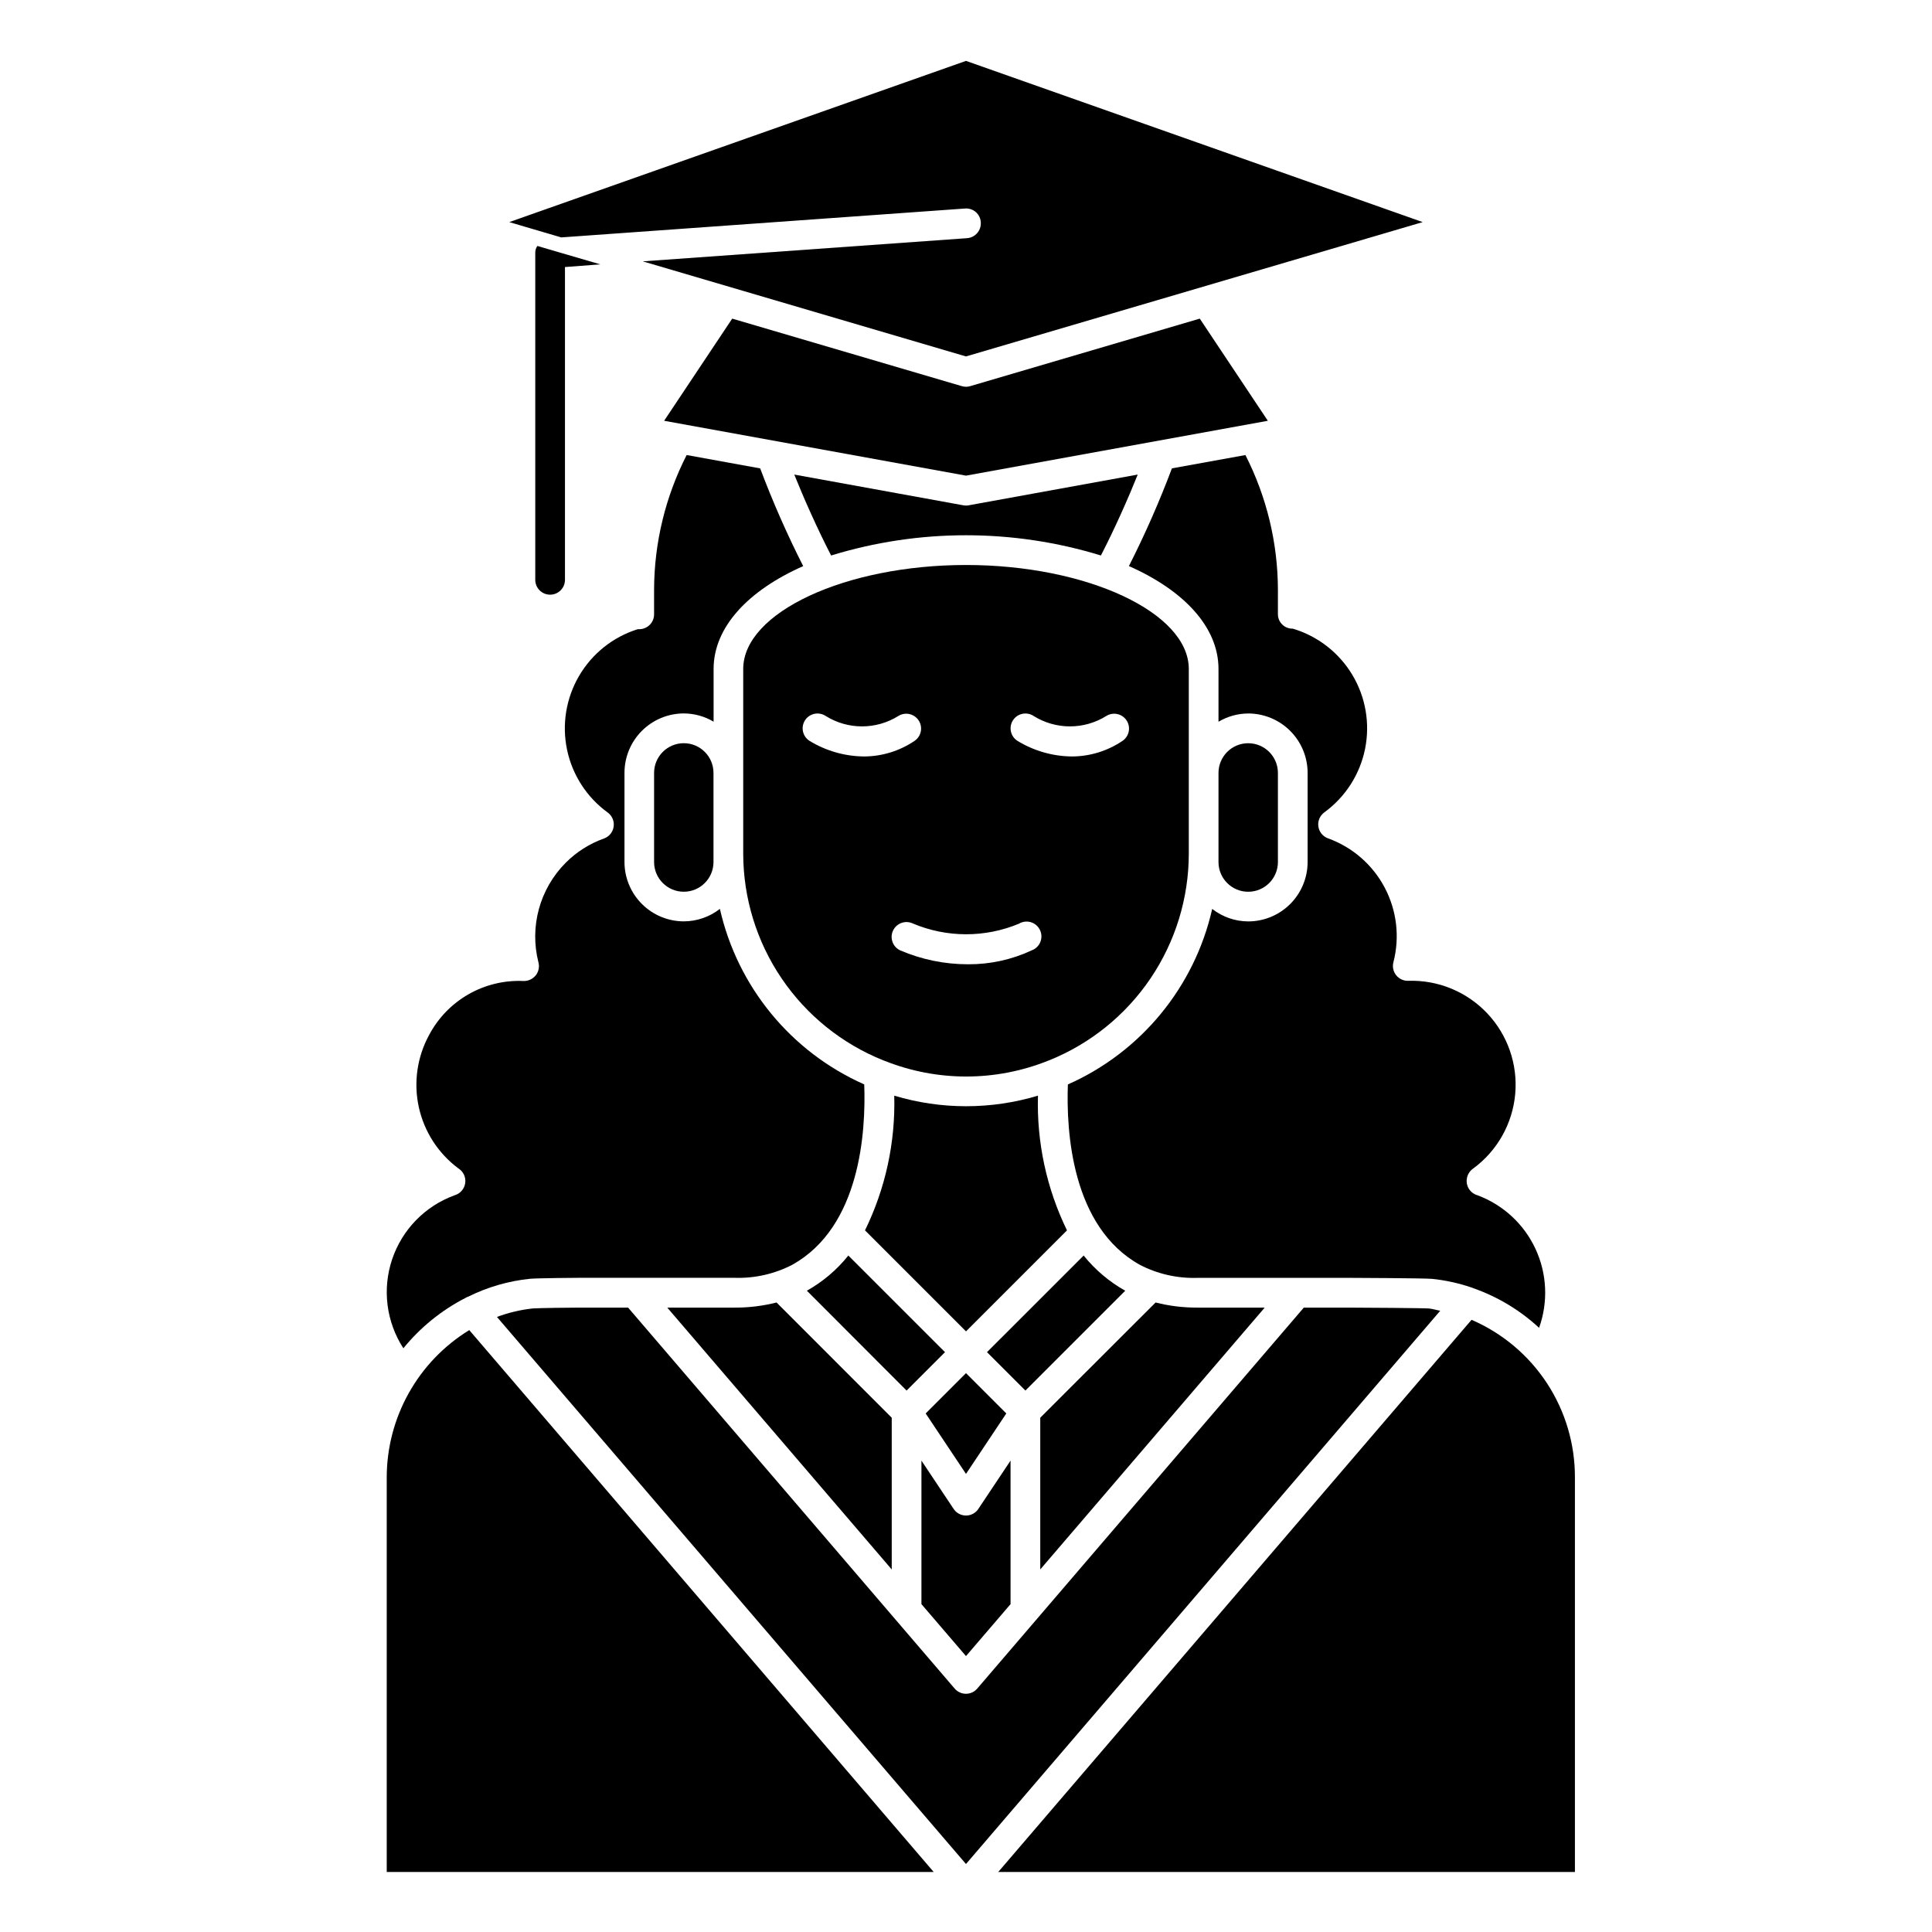
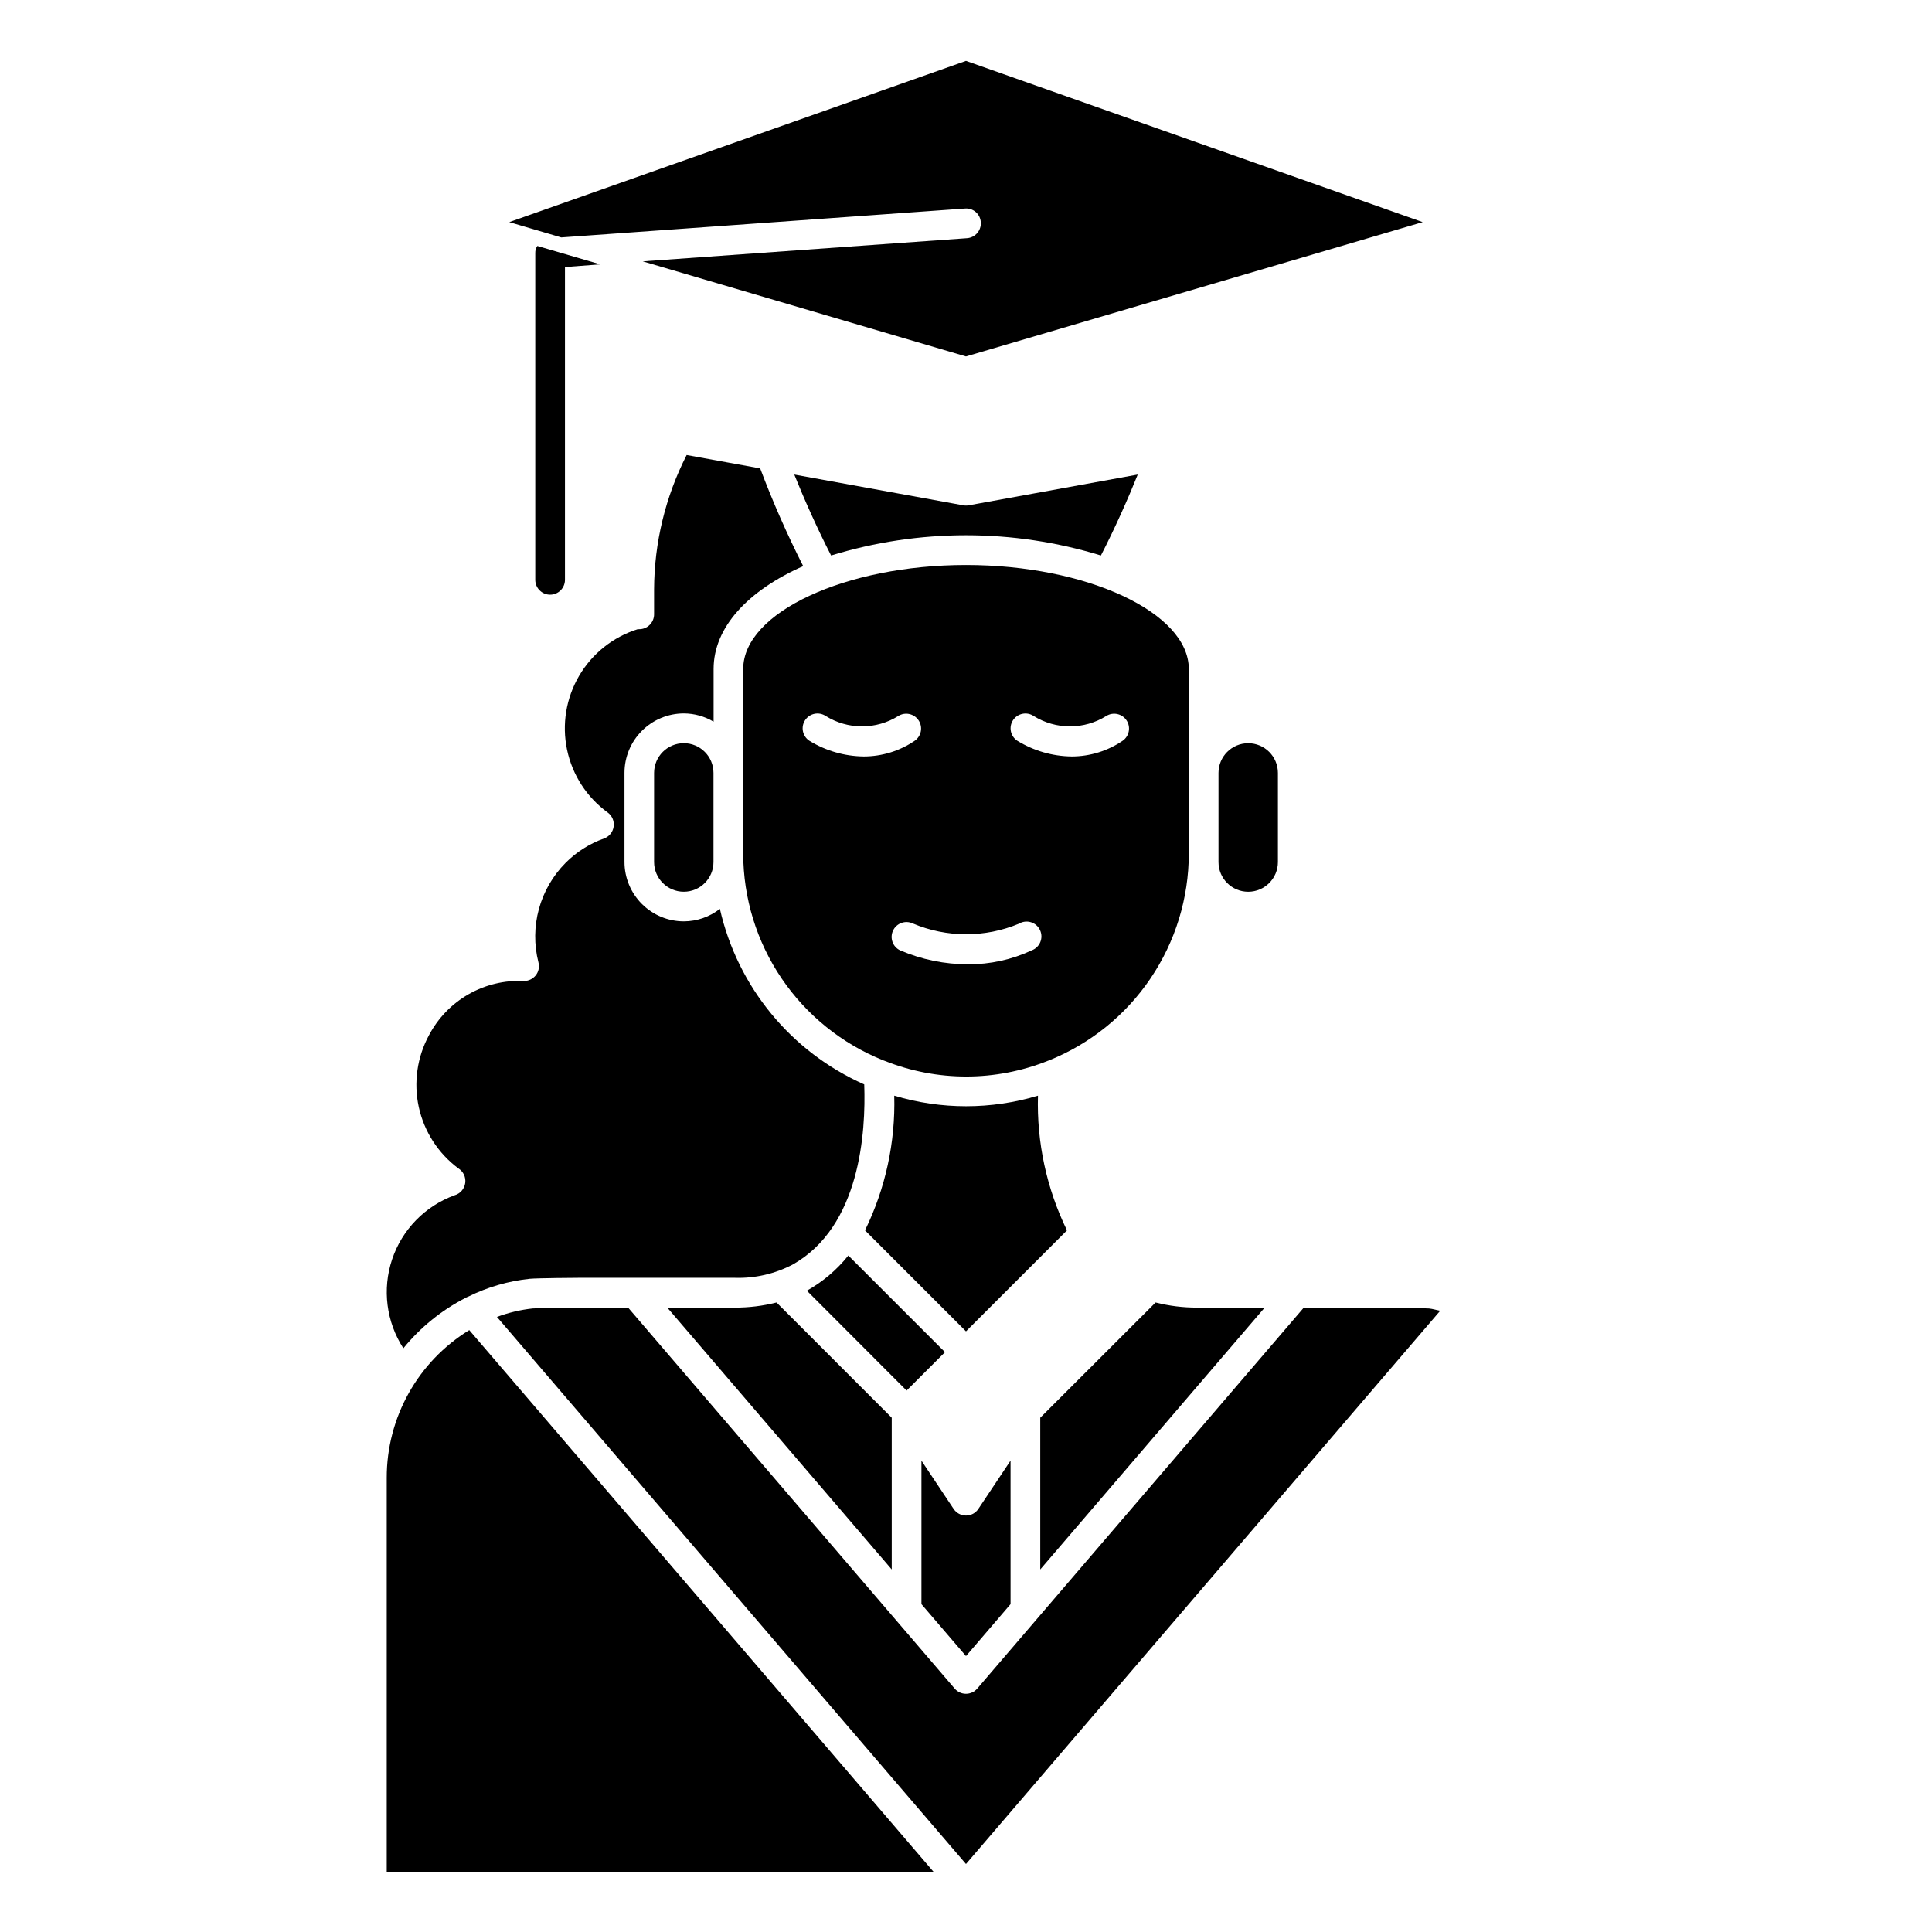
<svg xmlns="http://www.w3.org/2000/svg" fill="#000000" width="800px" height="800px" version="1.1" viewBox="144 144 512 512">
  <g>
    <path d="m268.36 496.49c-13.613 8.352-21.898 23.188-21.871 39.156v104.45h144.95z" />
    <path d="m317.34 348.83v23.617-0.004c0 4.348 3.523 7.875 7.871 7.875s7.871-3.527 7.871-7.875v-23.617 0.004c0-4.348-3.523-7.875-7.871-7.875s-7.871 3.527-7.871 7.875z" />
    <path d="m267.32 487.98c0.25-0.148 0.512-0.27 0.785-0.363 5.109-2.535 10.633-4.133 16.305-4.723 2.055-0.188 12.43-0.262 13.281-0.262h41.066v0.004c5.297 0.164 10.547-1.035 15.25-3.481 18.004-10.066 19.477-35.211 19.027-47.773l-0.004-0.004c-19.379-8.59-33.562-25.836-38.25-46.516-2.723 2.129-6.082 3.293-9.539 3.309-4.176 0-8.18-1.66-11.133-4.613-2.953-2.953-4.613-6.957-4.613-11.133v-23.617 0.004c0-4.176 1.66-8.184 4.613-11.133 2.953-2.953 6.957-4.613 11.133-4.613 2.773 0.016 5.488 0.77 7.871 2.188v-13.973c0-11.074 9.156-20.805 23.742-27.254-4.269-8.418-8.074-17.062-11.398-25.898l-19.484-3.543c-5.629 11.031-8.586 23.23-8.633 35.613v6.606c0 1.043-0.418 2.047-1.156 2.785-0.734 0.738-1.738 1.152-2.781 1.152-0.133 0.008-0.262 0.008-0.395 0-6.531 2.043-12.066 6.445-15.527 12.348-3.465 5.902-4.609 12.883-3.207 19.578 1.398 6.699 5.238 12.637 10.777 16.66 1.18 0.859 1.785 2.301 1.574 3.746-0.207 1.441-1.199 2.652-2.574 3.141-3.824 1.367-7.293 3.57-10.156 6.449-6.875 6.918-9.609 16.941-7.195 26.395 0.309 1.199 0.035 2.473-0.738 3.438-0.785 0.957-1.961 1.504-3.195 1.48-5.106-0.238-10.176 0.984-14.613 3.519-4.438 2.539-8.059 6.289-10.445 10.809-3.176 5.836-4.141 12.625-2.715 19.113 1.43 6.492 5.148 12.25 10.477 16.215 1.32 0.824 2.035 2.344 1.82 3.887-0.215 1.539-1.316 2.809-2.812 3.238-7.824 2.848-13.922 9.105-16.566 17-2.644 7.894-1.543 16.566 2.988 23.551 4.496-5.531 10.086-10.066 16.422-13.328z" />
-     <path d="m479.99 255.51-18.039-27.07-60.844 17.895v-0.004c-0.723 0.223-1.496 0.223-2.223 0l-60.84-17.891-18.043 27.07 79.996 14.539z" />
    <path d="m297.66 490.53c-2.125 0-11.156 0.102-12.516 0.227h-0.004c-3.227 0.355-6.402 1.109-9.445 2.246l124.3 144.98 125.68-146.62c-1-0.172-1.945-0.496-2.969-0.598-1.574-0.125-17.539-0.227-20.379-0.227h-12.809l-86.547 100.96c-0.746 0.871-1.836 1.371-2.981 1.371-1.148 0-2.238-0.5-2.984-1.371l-86.547-100.96z" />
-     <path d="m533.97 493.77-125.42 146.32h152.82v-104.45c0.047-8.898-2.527-17.613-7.402-25.062-4.871-7.445-11.828-13.293-20-16.816z" />
-     <path d="m410.68 518.58-10.68-10.684-10.684 10.684 10.684 16.02z" />
    <path d="m357.83 486.05 26.426 26.465 10.18-10.176-25.617-25.609c-3.031 3.781-6.762 6.945-10.988 9.32z" />
-     <path d="m454.57 268.12c-3.32 8.836-7.129 17.484-11.398 25.898 14.586 6.449 23.742 16.18 23.742 27.254v13.996c2.383-1.414 5.102-2.172 7.871-2.188 4.176 0 8.18 1.66 11.133 4.613 2.953 2.949 4.613 6.957 4.613 11.133v23.617-0.004c0 4.176-1.66 8.18-4.613 11.133-2.953 2.953-6.957 4.613-11.133 4.613-3.457-0.016-6.812-1.18-9.539-3.309-4.684 20.68-18.867 37.926-38.25 46.516-0.449 12.594 1.023 37.715 19.027 47.773v0.004c4.699 2.445 9.949 3.644 15.246 3.481h41.07c0.18 0 19.082 0.07 21.145 0.262v-0.004c3.519 0.363 6.988 1.117 10.344 2.25 0.227 0.059 0.449 0.141 0.66 0.246 6.449 2.269 12.367 5.84 17.383 10.484 2.449-6.82 2.109-14.336-0.945-20.91-3.051-6.574-8.574-11.684-15.367-14.215-0.426-0.113-0.828-0.301-1.188-0.551-1.355-0.938-1.984-2.617-1.574-4.211 0.238-0.965 0.832-1.809 1.66-2.363 6.352-4.68 10.387-11.863 11.09-19.723s-2-15.641-7.422-21.375c-5.418-5.734-13.039-8.871-20.926-8.613-1.238 0.039-2.422-0.508-3.195-1.473-0.777-0.969-1.051-2.246-0.738-3.445 1.723-6.648 0.902-13.699-2.301-19.773-3.203-6.074-8.559-10.73-15.02-13.062-1.371-0.492-2.359-1.703-2.566-3.148-0.203-1.441 0.402-2.883 1.582-3.738 5.57-4.055 9.418-10.043 10.789-16.793s0.164-13.766-3.379-19.668c-3.547-5.906-9.176-10.266-15.777-12.227-1.027 0.027-2.027-0.359-2.766-1.074-0.742-0.715-1.164-1.699-1.168-2.731v-6.606c-0.043-12.375-2.992-24.566-8.613-35.594z" />
    <path d="m482.66 372.45v-23.617 0.004c0-4.348-3.527-7.875-7.875-7.875s-7.871 3.527-7.871 7.875v23.617-0.004c0 4.348 3.523 7.875 7.871 7.875s7.875-3.527 7.875-7.875z" />
    <path d="m521.03 202.86-121.03-42.723-121.04 42.723 13.777 4.055 106.97-7.652c1.047-0.094 2.09 0.238 2.883 0.93 0.797 0.688 1.277 1.672 1.328 2.723 0.152 2.168-1.477 4.047-3.644 4.203l-85.938 6.141 85.656 25.199z" />
    <path d="m435.75 291.21c3.637-7.039 7.297-15.281 9.762-21.445l-44.809 8.148c-0.465 0.086-0.938 0.086-1.402 0l-44.809-8.148c2.473 6.172 6.133 14.43 9.762 21.445 23.297-7.148 48.199-7.148 71.496 0z" />
    <path d="m340.96 321.28v48.949c0.02 11.789 3.562 23.301 10.172 33.059 6.613 9.758 15.988 17.32 26.93 21.707l0.348 0.125c13.895 5.559 29.398 5.559 43.297 0 0.09-0.043 0.184-0.074 0.281-0.102 10.938-4.398 20.309-11.961 26.91-21.727 6.602-9.762 10.137-21.277 10.145-33.062v-48.949c0-14.957-27.039-27.551-59.039-27.551s-59.043 12.594-59.043 27.551zm71.508 13.562h0.004c1.199-1.805 3.637-2.297 5.445-1.102 2.891 1.805 6.227 2.762 9.633 2.762s6.742-0.957 9.633-2.762c1.805-1.125 4.18-0.613 5.359 1.16 1.18 1.77 0.738 4.16-1 5.391-3.984 2.719-8.699 4.176-13.523 4.18-5.109-0.059-10.102-1.504-14.453-4.18-1.805-1.203-2.293-3.641-1.094-5.449zm1.574 53.93 0.004 0.004c0.953-0.562 2.098-0.699 3.156-0.379 1.059 0.324 1.934 1.082 2.406 2.082 0.473 1 0.504 2.152 0.082 3.18-0.418 1.023-1.25 1.824-2.293 2.203-5.269 2.461-11.027 3.719-16.844 3.684-6.188 0.004-12.309-1.25-17.996-3.684-1.969-0.926-2.816-3.269-1.895-5.242 0.926-1.969 3.269-2.816 5.238-1.891 9 3.801 19.152 3.816 28.168 0.047zm-56.68-53.93h0.004c1.203-1.805 3.637-2.297 5.449-1.102 2.887 1.805 6.223 2.762 9.629 2.762s6.742-0.957 9.633-2.762c1.805-1.125 4.18-0.613 5.359 1.16 1.18 1.77 0.738 4.16-1 5.391-3.984 2.719-8.695 4.176-13.523 4.18-5.106-0.059-10.102-1.504-14.453-4.18-1.801-1.203-2.293-3.641-1.094-5.449z" />
    <path d="m426.76 470.06c-5.406-11.102-8.047-23.352-7.688-35.699-12.422 3.734-25.668 3.734-38.086 0 0.336 12.352-2.324 24.602-7.754 35.699l26.766 26.766z" />
    <path d="m479.16 490.53h-17.895c-3.715 0.012-7.418-0.441-11.02-1.355l-30.566 30.535v40.211z" />
-     <path d="m431.18 476.73-25.617 25.609 10.18 10.176 26.457-26.457c-4.234-2.375-7.977-5.539-11.02-9.328z" />
    <path d="m388.19 569.11 11.809 13.77 11.809-13.77-0.004-38.031-8.535 12.801h0.004c-0.73 1.094-1.961 1.754-3.273 1.754-1.316 0-2.547-0.66-3.277-1.754l-8.531-12.801z" />
    <path d="m338.73 490.53h-17.895l59.484 69.391v-40.211l-30.527-30.535h-0.004c-3.613 0.914-7.328 1.371-11.059 1.355z" />
    <path d="m303.09 214.06-9.367 0.707v82.895c0 2.172-1.762 3.934-3.938 3.934-2.172 0-3.934-1.762-3.934-3.934v-86.594c-0.023-0.672 0.168-1.336 0.551-1.891l5.902 1.73z" />
  </g>
</svg>